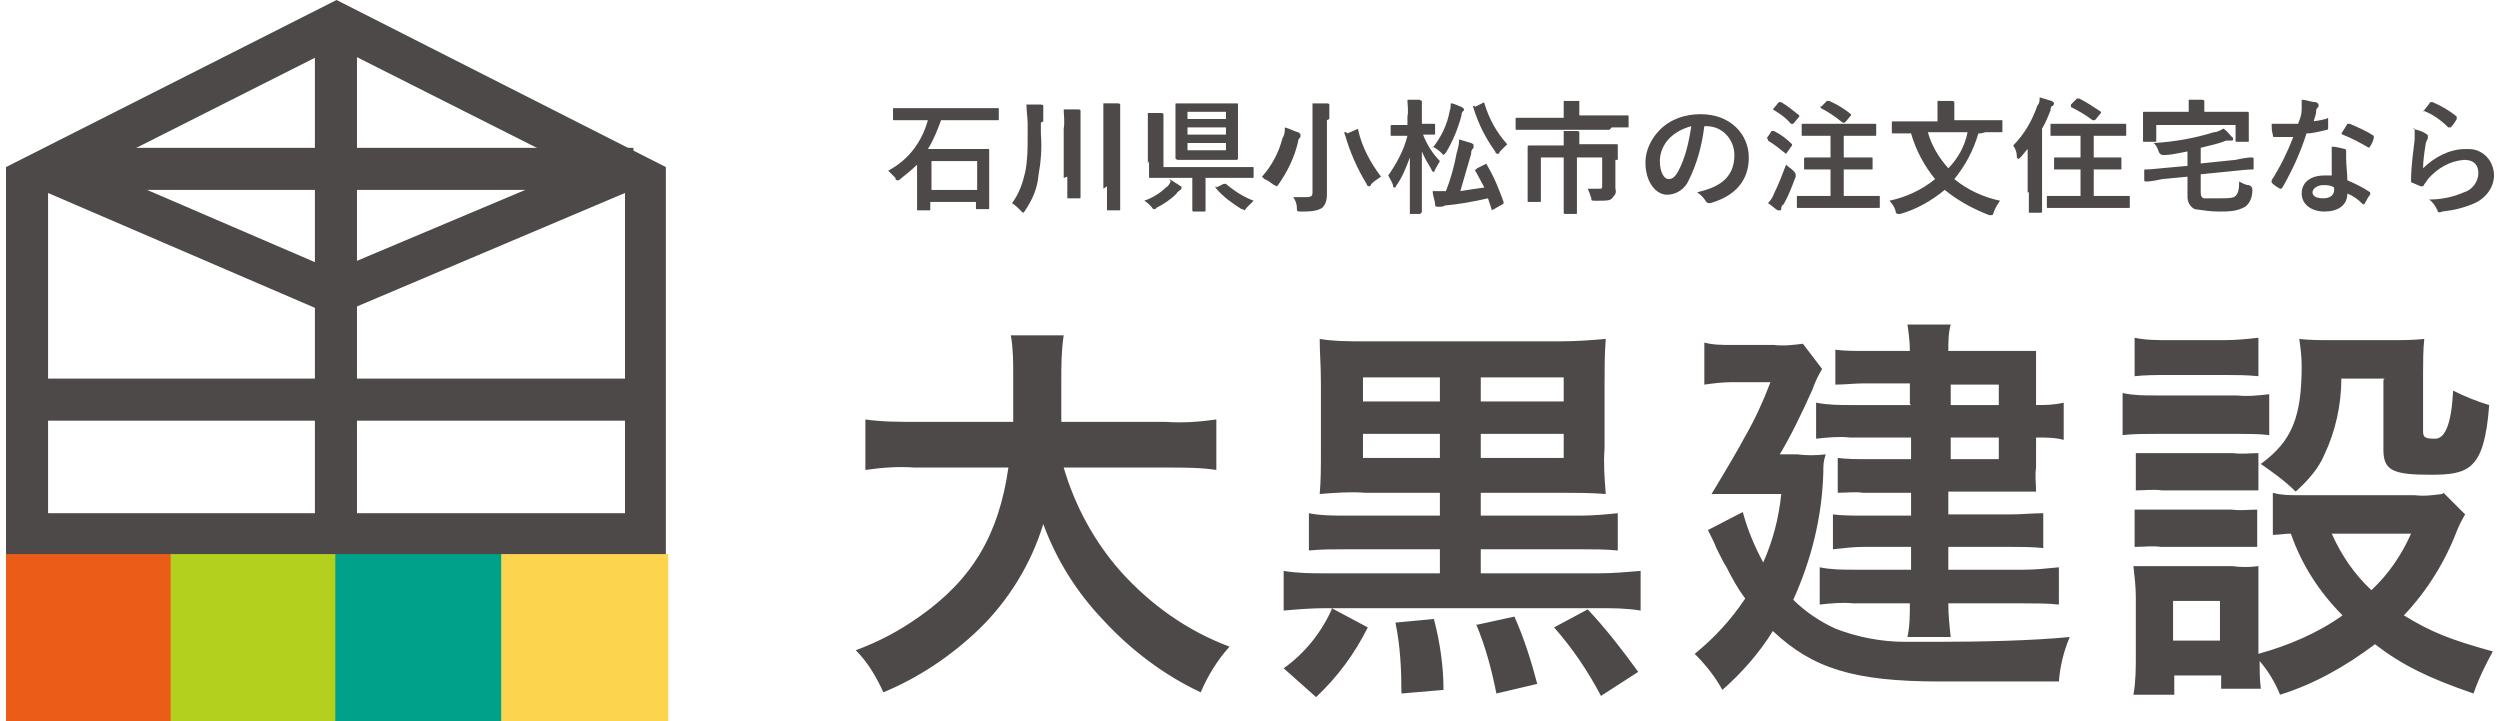
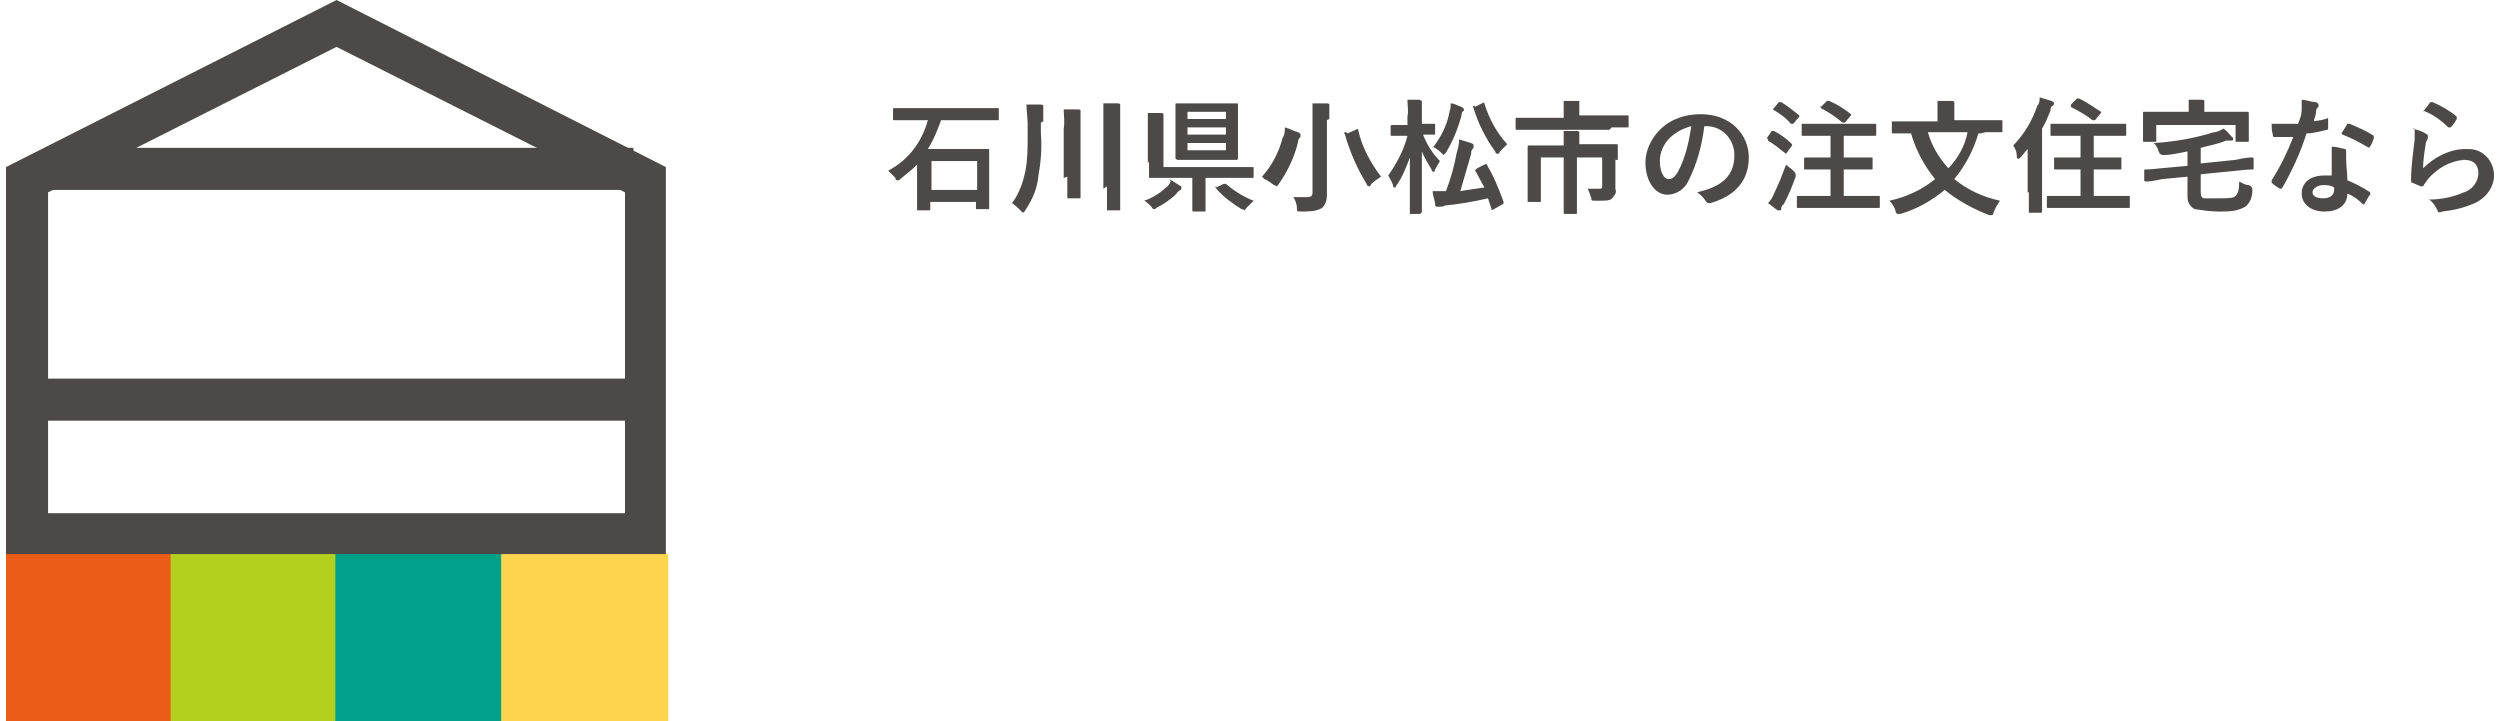
<svg xmlns="http://www.w3.org/2000/svg" id="logo-daikokukensetsu" version="1.1" viewBox="0 0 208 60">
  <defs>
    <style>
      .cls-1 {
        fill: #4d4948;
      }

      .cls-1, .cls-2, .cls-3, .cls-4, .cls-5 {
        stroke-width: 0px;
      }

      .cls-2 {
        fill: #b3d01e;
      }

      .cls-3 {
        fill: #eb5c18;
      }

      .cls-4 {
        fill: #fcd44e;
      }

      .cls-5 {
        fill: #00a18a;
      }
    </style>
  </defs>
  <g>
-     <path class="cls-1" d="M97.1,38.9c1.4,0,2.8,0,4.1.2v-4.2c-1.4.2-2.8.3-4.2.2h-8.7c0-1.2,0-2,0-3.3,0-1.3,0-2.6.2-3.9h-4.4c.2,1.1.2,2.2.2,3.3,0,1.7,0,2.2,0,3.9h-8.1c-1.4,0-2.8,0-4.2-.2v4.2c1.4-.2,2.7-.3,4.1-.2h7.8c-.8,5.6-3,9.3-7.4,12.4-1.7,1.2-3.4,2.1-5.3,2.8,1,1,1.7,2.2,2.3,3.5,2.9-1.2,5.6-3,7.9-5.2,2.5-2.4,4.4-5.5,5.4-8.8,1.1,3,2.8,5.7,5,8,2.3,2.5,5.1,4.6,8.1,6,.6-1.4,1.4-2.7,2.4-3.8-3.5-1.3-6.6-3.5-9.1-6.3-2.2-2.5-3.8-5.5-4.7-8.6h8.5ZM119.8,41v1.9h-7.8c-1,0-2.1,0-3.1-.2v3.1c1-.1,2.1-.1,3.1-.1h7.8v2h-9.5c-1.2,0-2.3,0-3.5-.2v3.3c1.1-.1,2.3-.2,3.5-.2h22.7c1.2,0,2.3,0,3.5.2v-3.3c-1.2.1-2.3.2-3.5.2h-9.8v-2h8.3c1,0,2.1,0,3.1.1v-3.1c-1,.1-2.1.2-3.1.2h-8.3v-1.9h6.6c1.3,0,2.5,0,3.8.1-.1-1.3-.2-2.5-.1-3.8v-5.3c0-1.3,0-2.5.1-3.8-1.2.1-2.5.2-3.8.2h-16.3c-1.2,0-2.5,0-3.7-.2,0,1.3.1,2,.1,3.8v5.3c0,1.8,0,2.6-.1,3.8,1.3-.1,2.5-.2,3.8-.1h6.1ZM123.2,33.4v-2h6.9v2h-6.9ZM119.8,33.4h-6.4v-2h6.4v2ZM123.2,38.1v-2h6.9v2h-6.9ZM119.8,38.1h-6.4v-2h6.4v2ZM116.1,51.8c.4,1.9.5,3.9.5,5.9l3.5-.3c0-2-.3-4-.8-5.9l-3.2.3ZM122.8,51.9c.8,1.9,1.3,3.8,1.7,5.8l3.4-.8c-.5-1.9-1.1-3.8-1.9-5.6l-3.2.7ZM110.8,50.7c-.9,2-2.3,3.7-4,4.9l2.7,2.4c1.8-1.7,3.2-3.6,4.3-5.8l-3-1.6ZM129.3,52.2c1.5,1.7,2.8,3.6,3.9,5.7l3.1-2c-1.3-1.8-2.7-3.6-4.2-5.2l-2.8,1.5ZM159,33.7h-4.9c-1,0-2,0-3-.2v3c.9-.1,1.9-.2,2.8-.1h5.1v1.8h-3.8c-.8,0-1.5,0-2.3-.1v2.9c.7,0,1.4-.1,2.1,0h4v1.9h-3.9c-.9,0-1.8,0-2.6-.1v2.9c.9-.1,1.8-.2,2.6-.2h3.9v1.9h-4.7c-1,0-1.9,0-2.9-.2v3.1c.9-.1,1.9-.2,2.8-.1h4.7c0,.9,0,1.9-.2,2.8h3.6c-.1-.9-.2-1.8-.2-2.8h6.3c1,0,2,0,2.9.1v-3.1c-1,.1-2,.2-2.9.2h-6.3v-1.9h5.1c.9,0,1.9,0,2.8.1v-2.9c-.9,0-1.8.1-2.8.1h-5.1v-1.9h5c.9,0,1.5,0,2.3,0,0-.7-.1-1.3,0-2v-2.5c.8,0,1.6,0,2.3.2v-3.1c-.8.2-1.6.2-2.3.2v-2.4c0-.7,0-1.4,0-2.1-.7,0-1.5,0-2.5,0h-4.8c0-.7,0-1.5.2-2.2h-3.6c.1.7.2,1.4.2,2.2h-3.7c-.8,0-1.7,0-2.5-.1v2.9c.8,0,1.6-.1,2.3-.1h3.9v1.7ZM162.3,33.7v-1.7h4v1.7h-4ZM162.3,36.4h4v1.8h-4v-1.8ZM147.9,38.1c1.1-1.8,2-3.7,2.9-5.7.2-.6.5-1.2.8-1.7l-1.6-2.1c-.8.1-1.6.2-2.4.1h-3.5c-.8,0-1.6,0-2.3-.2v3.5c.7-.1,1.5-.2,2.2-.2h3.3c-.6,1.6-1.3,3.1-2.1,4.5q-.8,1.5-2.8,4.8c.8,0,1.7,0,2.7,0h3.1c-.2,2-.7,3.9-1.5,5.7-.7-1.3-1.3-2.7-1.7-4.2l-2.9,1.5c.3.6.6,1.2.7,1.5.4.8.7,1.4.8,1.5.5,1,1,1.9,1.6,2.7-1.2,1.8-2.6,3.3-4.2,4.6.9.9,1.7,1.9,2.3,3,1.6-1.4,3.1-3.1,4.2-4.9,3.3,3.1,6.7,4.2,13.9,4.2s6.8,0,9.9,0c.1-1.3.4-2.5.9-3.7-3.1.3-7.2.4-11.2.4s-1.6,0-2.5,0c-2,0-4-.4-5.8-1.1-1.3-.6-2.5-1.4-3.5-2.4,1.5-3.3,2.4-6.9,2.5-10.6,0-.6,0-.9.2-1.5-.8.1-1.6.1-2.4,0h-1.5ZM203.2,41.1c-.8.1-1.5.2-2.3.1h-9.7c-.7,0-1.4,0-2.1-.2v3.5c.5,0,1-.1,1.5-.1.9,2.6,2.4,4.9,4.3,6.8-2.1,1.5-4.5,2.5-7,3.2v-4.9c0-.8,0-1.6,0-2.4-.7.1-1.5.1-2.2,0h-5.7c-1,0-1.7,0-2.5,0,.1.9.2,1.7.2,2.6v4.8c0,1.1,0,2.2-.2,3.3h3.4v-1.6h3.9v1.1h3.3c-.1-.8-.1-1.6-.1-2.3.7.8,1.3,1.8,1.7,2.8,2.9-.9,5.5-2.4,7.9-4.2,2.2,1.7,4.4,2.8,8.2,4.1.4-1.2,1-2.4,1.6-3.5-3.6-1-5.1-1.6-7.4-3,1.9-2,3.4-4.4,4.4-7,.2-.5.4-.9.7-1.4l-1.8-1.8ZM200.6,44.4c-.8,1.8-1.9,3.4-3.3,4.7-1.4-1.3-2.5-2.9-3.3-4.7h6.6ZM180.8,50h3.9v3.3h-3.9v-3.3ZM177.6,31.3c.9-.1,1.8-.1,2.8-.1h4.7c.9,0,1.8,0,2.8.1v-3.2c-.9.1-1.8.2-2.8.2h-4.7c-.9,0-1.9,0-2.8-.2v3.2ZM176.6,36.2c.9-.1,1.8-.1,2.7-.1h7c.8,0,1.7,0,2.5.1v-3.4c-.9.1-1.8.2-2.7.1h-6.8c-.9,0-1.8,0-2.7-.2v3.4ZM177.7,40.8c.7,0,1.4-.1,2.2,0h5.9c.7,0,1.4,0,2.1,0v-3.1c-.7,0-1.4.1-2.1,0h-5.9c-.7,0-1.5,0-2.2,0v3.1ZM177.7,45.5c.7,0,1.4-.1,2.1,0h5.8c.7,0,1.5,0,2.2,0v-3.1c-.7,0-1.4.1-2.1,0h-5.9c-.7,0-1.5,0-2.2,0v3.1ZM198.3,31.6v5.8c0,1.7.7,2.1,3.9,2.1s4.5-.4,4.9-5.8c-1-.3-2-.7-3-1.2q-.2,4-1.5,4c-.8,0-1-.1-1-.6v-4.9c0-.9,0-1.9.1-2.8-.9.1-1.9.1-2.8.1h-5c-.9,0-1.7,0-2.6-.1.1.7.2,1.5.2,2.2,0,4.3-.8,6.3-3.4,8.2,1,.7,2,1.4,2.9,2.3,1-.9,1.9-1.9,2.4-3.1.9-1.9,1.4-4.1,1.4-6.3h3.6Z" />
    <path class="cls-1" d="M77.2,10c-.5,1.8-1.6,3.3-3.3,4.2.2.2.4.4.6.6,0,.2.1.2.2.2s.1,0,.2-.1c.5-.4,1-.8,1.4-1.2v1.5c0,1.8,0,2.1,0,2.2,0,.1,0,.1.1.1h.9c.1,0,.1,0,.1-.1v-.6h3.8v.5c0,.1,0,.1.1.1h.9c.1,0,.1,0,.1-.1s0-.4,0-2.1v-1.3c0-1,0-1.3,0-1.4,0-.1,0-.1-.1-.1s-.4,0-1.4,0h-3.6c.5-.8.8-1.6,1.1-2.4h3.4c1,0,1.3,0,1.3,0,.1,0,.1,0,.1-.1v-.8c0-.1,0-.1-.1-.1s-.4,0-1.3,0h-6c-1,0-1.3,0-1.3,0-.1,0-.1,0-.1.1v.8c0,.1,0,.1.1.1s.4,0,1.3,0h1.4ZM77.5,13.4h3.8v2.4h-3.8v-2.4ZM86.8,10.1c0-.4,0-.8,0-1.1,0,0,0-.2,0-.2,0,0,0-.1-.2-.1-.4,0-.7,0-1.2,0,0,.5.1,1.1.1,1.6v1c0,1,0,2-.2,3-.2.9-.5,1.8-1.1,2.6.3.2.5.4.7.6.1.1.2.2.2.2s.1,0,.2-.2c.6-.9,1-1.8,1.1-2.9.2-1.1.3-2.3.2-3.5v-.9ZM92.1,15.5c0,1.3,0,1.9,0,1.9,0,.1,0,.1.1.1h.9c.1,0,.1,0,.1-.1s0-.6,0-1.9v-5.5c0-.4,0-.7,0-1.1,0,0,0-.1,0-.2,0,0,0-.1-.2-.1-.4,0-.8,0-1.2,0,0,.5,0,1.1,0,1.6v5.5ZM88.8,14.7c0,1.1,0,1.7,0,1.7,0,.1,0,.1.1.1h.9c.1,0,.1,0,.1-.1s0-.6,0-1.7v-4.2c0-.4,0-.7,0-1.1,0,0,0-.2,0-.2,0,0,0-.1-.2-.1-.4,0-.8,0-1.2,0,0,.5.1,1,0,1.6v4.1ZM99.2,8.6c-.9,0-1.3,0-1.3,0-.1,0-.1,0-.1.1s0,.4,0,1.1v2.3c0,.7,0,1.1,0,1.1s.1.1.2.1.4,0,1.3,0h2.3c.9,0,1.2,0,1.2,0,.1,0,.2,0,.2-.1s0-.4,0-1.1v-2.3c0-.7,0-1.1,0-1.1,0-.1,0-.1-.1-.1s-.4,0-1.3,0h-2.4ZM102,12.5h-3.2v-.6h3.2v.6ZM98.8,11.2v-.6h3.2v.6h-3.2ZM98.8,9.3h3.2v.6h-3.2v-.6ZM95.6,13.4c0,.9,0,1.3,0,1.3,0,.1,0,.1.1.1s.4,0,1.4,0h2.1v1.6c0,.8,0,1.1,0,1.1s0,.1.1.1h.9c.1,0,.1,0,.1-.1s0-.4,0-1.1v-1.6h2.5c1,0,1.3,0,1.4,0,.1,0,.1,0,.1-.1v-.7c0-.1,0-.1-.1-.1s-.4,0-1.4,0h-6v-3.5c0-.2,0-.5,0-.7,0,0,0-.1,0-.2,0,0,0-.1-.2-.1-.4,0-.8,0-1.1,0,0,.4,0,.8,0,1.2v3ZM101.2,15.5c-.1,0-.1.1,0,.2.6.7,1.3,1.2,2.1,1.7,0,0,.2,0,.2.1,0,0,.1,0,.2-.2.2-.2.4-.4.6-.6-.8-.3-1.6-.8-2.3-1.4,0,0,0,0-.1,0,0,0,0,0-.1,0l-.6.3ZM97.4,15.1c-.1.2-.2.4-.4.5-.5.5-1.2.9-1.8,1.1.2.1.4.3.6.5.1.2.2.2.2.2,0,0,.2,0,.2-.1.6-.3,1.2-.7,1.7-1.2,0-.1.2-.2.3-.3,0,0,.1,0,.1-.2s0,0-.2-.2c-.3-.2-.5-.3-.8-.5h0ZM110.6,9.9c0-.3,0-.7,0-1,0,0,0-.1,0-.2,0,0,0-.1-.2-.1-.4,0-.8,0-1.2,0,0,.5,0,1,0,1.5v5.9c0,.3-.1.4-.5.4-.4,0-.7,0-1.1,0,.2.3.3.6.3.9,0,.3,0,.3.4.3.6,0,1.2,0,1.7-.3.2-.2.4-.5.4-1.1s0-1.3,0-2.1v-4.1ZM105.2,14.9c.3.1.5.3.8.5.1,0,.2.1.2.1s.1,0,.2-.2c.7-1,1.3-2.2,1.6-3.5,0-.2.1-.3.2-.4,0,0,0-.1,0-.2,0,0,0-.1-.2-.2-.4-.1-.7-.3-1.1-.4,0,.3,0,.6-.2.9-.3,1.2-.9,2.3-1.7,3.2ZM112,11c-.2,0-.2,0-.1.2.4,1.4,1,2.8,1.8,4.1,0,.1.1.2.2.2s.1,0,.2-.2c.2-.2.5-.4.8-.6-.9-1.2-1.6-2.5-1.9-3.9,0-.1,0-.1-.2,0l-.7.3ZM118.2,17.7c.1,0,.1,0,.1-.1,0-.2,0-2.3,0-5,.2.5.5,1,.8,1.5,0,.1.1.2.2.2s0,0,.1-.2c.1-.2.3-.5.4-.7-.6-.6-1.1-1.4-1.4-2.2.6,0,.9,0,.9,0,.1,0,.1,0,.1-.1v-.7c0-.1,0-.1-.1-.1s-.3,0-1,0v-.7c0-.3,0-.7,0-1,0,0,0-.1,0-.2,0,0,0,0-.2-.1-.3,0-.7,0-1,0,0,.5.1.9,0,1.4v.7h-.3c-.7,0-1,0-1,0,0,0-.1,0-.1.1v.7c0,.1,0,.1.1.1s.3,0,1,0h.3c-.3,1.2-.9,2.3-1.6,3.3.1.2.3.5.4.8,0,.1,0,.2.1.2s.1,0,.2-.2c.5-.7.8-1.5,1.1-2.3,0,2.4,0,4.4,0,4.6s0,.1.1.1h.8ZM122.8,14.1c-.1,0-.1.1,0,.2.2.4.5.9.7,1.3-.7.1-1.4.2-2,.3.3-1,.6-2.1.9-3.1,0-.2,0-.3.2-.5,0,0,0-.1,0-.2s0-.1-.2-.2c-.3-.1-.7-.2-1-.3,0,.4-.1.8-.2,1.1-.2,1.1-.5,2.2-.9,3.2-.4,0-.8,0-1.1,0,0,.4.2.8.2,1.1,0,.1,0,.2.2.2,0,0,.1,0,.2,0,.1,0,.3,0,.4-.1,1.1-.1,2.3-.3,3.6-.6.1.3.2.6.3.9,0,.1,0,.1.2,0l.7-.4c.1,0,.1-.1.1-.2-.4-1.1-.8-2.1-1.4-3.1,0-.1,0-.1-.2,0l-.6.3ZM122.7,8.8c-.1,0-.2,0-.1.2.4,1.3,1,2.5,1.8,3.6,0,.1.1.2.2.2s.1,0,.2-.2c.2-.2.4-.4.6-.6-.9-1-1.5-2.1-1.9-3.4,0-.1,0-.1-.2,0l-.6.3ZM119.2,12.2c.2.1.5.3.7.5.1.1.2.2.2.2s0,0,.2-.2c.6-1,1-2,1.3-3.1,0-.1,0-.3.2-.4,0,0,0,0,0-.1,0,0,0-.1-.2-.2-.3-.1-.6-.3-.9-.3,0,.2,0,.4-.1.7-.2,1.1-.7,2.1-1.4,3h0ZM134.6,13.3c0-.8,0-1.1,0-1.2,0-.1,0-.1-.1-.1s-.4,0-1.4,0h-1.7v-.2c0-.2,0-.4,0-.6,0,0,0-.1,0-.2,0,0,0-.1-.2-.1-.4,0-.7,0-1.1,0,0,.3,0,.6,0,1v.2h-1.5c-1,0-1.4,0-1.4,0,0,0-.1,0-.1.1s0,.4,0,1.1v2.2c0,.8,0,1.1,0,1.2,0,.1,0,.1.1.1h.9c.1,0,.1,0,.1-.1s0-.4,0-1.2v-2.4h1.9v3.1c0,1,0,1.5,0,1.5s0,.1.1.1h.9c.1,0,.1,0,.1-.1s0-.6,0-1.5v-3.1h2.1v2.3c0,.3,0,.3-.3.3s-.5,0-.9,0c.1.2.2.5.3.8,0,.2,0,.2.4.2,1,0,1.2,0,1.4-.3.2-.2.3-.4.2-.7,0-.3,0-.6,0-1v-1.4ZM134.1,10.6c.9,0,1.2,0,1.3,0,.1,0,.1,0,.1-.1v-.8c0-.1,0-.1-.1-.1s-.4,0-1.3,0h-2.7v-.4c0-.2,0-.4,0-.6,0,0,0-.1,0-.2,0,0,0,0-.2,0-.4,0-.8,0-1.1,0,0,.3,0,.7,0,1v.4h-2.6c-.9,0-1.2,0-1.3,0-.1,0-.1,0-.1.1v.8c0,.1,0,.1.1.1s.4,0,1.3,0h6.4ZM142,10.5c1.3,0,2.3,1.1,2.3,2.4,0,0,0,0,0,0,0,2-1.4,2.7-3.1,3.1.3.2.5.4.7.7.1.2.2.2.4.2,2.1-.6,3.2-1.9,3.2-3.8s-1.5-3.6-4-3.6c-1.3,0-2.5.4-3.4,1.3-.7.7-1.2,1.7-1.2,2.7,0,1.7.9,2.7,1.8,2.7.8,0,1.5-.5,1.8-1.2.7-1.4,1.1-2.9,1.3-4.5h0ZM140.7,10.6c-.2,1.3-.5,2.6-1.1,3.7-.3.5-.5.6-.8.6s-.7-.5-.7-1.5c0-.7.3-1.4.8-1.9.5-.5,1.1-.8,1.8-1h0ZM154.9,17.3c1,0,1.4,0,1.4,0,.1,0,.1,0,.1-.1v-.8c0-.1,0-.1-.1-.1s-.4,0-1.4,0h-1.5v-2.2h.9c1,0,1.3,0,1.4,0,.1,0,.1,0,.1-.1v-.8c0-.1,0-.1-.1-.1s-.4,0-1.4,0h-.9v-1.8h1.2c1,0,1.4,0,1.4,0,.1,0,.1,0,.1-.1v-.8c0-.1,0-.1-.1-.1s-.4,0-1.4,0h-3.2c-1,0-1.3,0-1.4,0-.1,0-.1,0-.1.1v.8c0,.1,0,.1.1.1s.4,0,1.4,0h.9v1.8h-.7c-1,0-1.3,0-1.4,0,0,0-.1,0-.1.1v.8c0,.1,0,.1.1.1s.4,0,1.4,0h.7v2.2h-1.3c-1,0-1.4,0-1.4,0-.1,0-.1,0-.1.1v.8c0,.1,0,.1.1.1s.4,0,1.4,0h3.9ZM147.1,16.9c.3.2.5.4.8.6,0,0,.1,0,.2,0,0,0,.1,0,.1-.1,0-.1,0-.3.2-.4.4-.7.7-1.5,1-2.3,0,0,0-.2,0-.2,0,0,0-.1-.2-.3-.2-.2-.4-.3-.6-.5-.3.8-.6,1.6-1,2.4-.1.3-.3.6-.5.8ZM151.5,8.8c-.1.1,0,.1,0,.2.6.3,1.2.7,1.8,1.2,0,0,.1,0,.2,0l.5-.6c0,0,0,0,0-.1s0,0,0,0c-.5-.4-1.1-.8-1.8-1.1,0,0-.1,0-.2,0l-.5.5ZM147.5,9c0,0,0,0,0,.1s0,0,0,0c.5.3,1.1.7,1.5,1.2,0,0,0,0,.2,0l.5-.6c0,0,0,0,0-.1,0,0,0,0,0,0-.5-.4-1-.8-1.5-1.1,0,0-.1,0-.2,0l-.5.6ZM147.1,11.6s0,0,0,.1c0,0,0,0,0,0,.5.3,1,.7,1.5,1.1,0,0,0,0,0,0,0,0,0,0,0,0l.5-.7c0,0,0,0,0-.1s0,0,0,0c-.4-.4-.9-.8-1.5-1.1,0,0-.1,0-.2,0l-.4.6ZM165.2,11c.9,0,1.3,0,1.3,0,.1,0,.1,0,.1-.1v-.8c0-.1,0-.1-.1-.1s-.4,0-1.3,0h-2.6v-.5c0-.6,0-.7,0-.8,0,0,0-.1,0-.2,0,0,0-.1-.2-.1-.4,0-.8,0-1.2,0,0,.4,0,.8,0,1.2v.5h-2.4c-.9,0-1.3,0-1.3,0-.1,0-.1,0-.1.1v.8c0,.1,0,.1.1.1s.4,0,1.3,0h.2c.4,1.4,1.1,2.7,2,3.8-1.1.9-2.4,1.5-3.8,1.8.2.2.4.5.5.8,0,.2.1.3.2.3,0,0,.2,0,.2,0,1.4-.4,2.6-1.1,3.7-2,1.1.9,2.4,1.6,3.7,2.1,0,0,.2,0,.2,0,.1,0,.1,0,.2-.3.1-.3.3-.6.5-.9-1.4-.3-2.7-.9-3.8-1.8.9-1.1,1.6-2.4,2-3.8h.2ZM163.7,11c-.2,1.1-.8,2.2-1.6,3-.8-.9-1.4-1.9-1.7-3h3.3ZM175.7,17.3c1,0,1.4,0,1.4,0,.1,0,.1,0,.1-.1v-.8c0-.1,0-.1-.1-.1s-.4,0-1.4,0h-1.5v-2.2h.8c1,0,1.3,0,1.4,0,.1,0,.1,0,.1-.1v-.8c0-.1,0-.1-.1-.1s-.4,0-1.4,0h-.8v-1.8h1.2c1,0,1.4,0,1.4,0,.1,0,.1,0,.1-.1v-.8c0-.1,0-.1-.1-.1s-.4,0-1.4,0h-3.3c-1,0-1.4,0-1.4,0-.1,0-.1,0-.1.1v.8c0,.1,0,.1.1.1s.4,0,1.4,0h1v1.8h-.7c-1,0-1.3,0-1.4,0-.1,0-.1,0-.1.1v.8c0,.1,0,.1.1.1s.4,0,1.4,0h.7v2.2h-1.3c-1,0-1.4,0-1.4,0-.1,0-.1,0-.1.1v.8c0,.1,0,.1.1.1s.4,0,1.4,0h3.9ZM168.8,16c0,1,0,1.5,0,1.6,0,.1,0,.1.1.1h.9c0,0,.1,0,.1-.1s0-.6,0-1.6v-5.3c.3-.5.5-1,.7-1.5,0-.3.1-.4.2-.4,0,0,.1-.1.1-.2,0,0,0-.1-.2-.2-.3-.1-.7-.2-1-.3,0,.2,0,.5-.2.7-.4,1.2-1.1,2.4-2,3.3.2.3.3.6.3.9,0,.1,0,.2.1.2s.1,0,.2-.1c.2-.2.4-.5.6-.7v3.6ZM172.3,8.8c0,0,0,0,0,.1s0,0,0,0c.6.3,1.3.7,1.8,1.1,0,0,.1,0,.2,0l.5-.6s0,0,0-.1c0,0,0,0,0,0-.6-.4-1.2-.8-1.8-1.1,0,0-.2,0-.2,0,0,0,0,0,0,0l-.5.5ZM183.1,13.6v-1.3c.7-.2,1.4-.3,2.1-.6.2,0,.3,0,.4,0,.1,0,.2,0,.2-.1,0,0,0-.2-.1-.2-.2-.2-.4-.5-.7-.7-.2.1-.5.3-.8.3-1.6.5-3.3.8-5,.9.2.2.3.4.4.7q.1.3.4.3c.7,0,1.4-.2,2-.3v1.2l-2.2.2c-.9.1-1.2.1-1.3.1-.1,0-.1,0-.1.1v.8c0,.1.1.1.2.1.1,0,.4,0,1.3-.2l2.1-.2v1.7c0,.4.2.8.6,1,.7.1,1.3.2,2,.2.8,0,1.5,0,2.2-.4.4-.3.6-.8.6-1.4q0-.3-.3-.4c-.3,0-.6-.2-.8-.3,0,.7-.1,1-.3,1.2-.2.2-.6.2-1.5.2-.4,0-.8,0-1.1,0-.2,0-.3-.2-.3-.5v-1.5l3-.3c.9-.1,1.2-.1,1.3-.1s.1,0,.1-.1v-.8c0-.1-.1-.1-.2-.1s-.4,0-1.3.2l-2.9.3ZM183.4,9.3h0c0-.3,0-.5,0-.7,0,0,0-.1,0-.2,0,0,0-.1-.2-.1-.4,0-.7,0-1.1,0,0,.3,0,.7,0,1h0c0,0-2.3,0-2.3,0-1,0-1.3,0-1.4,0-.1,0-.1,0-.1.1s0,.3,0,.7v.4c0,.9,0,1.1,0,1.2,0,.1,0,.1.1.1h.9c.1,0,.1,0,.1-.1v-1.3h6.6v1.3c0,.1,0,.1.1.1h.9c.1,0,.1,0,.1-.1s0-.2,0-1.2v-.5c0-.3,0-.5,0-.6,0,0,0-.1-.1-.1s-.4,0-1.4,0h-2.4ZM194.2,14.6c-.3,0-.5,0-.8,0-1.2,0-1.9.6-1.9,1.5s.8,1.5,1.9,1.5,1.9-.5,1.9-1.5c.5.2.9.5,1.3.9,0,0,0,0,.1,0s0,0,0,0c.2-.3.3-.6.5-.8,0-.1,0-.1,0-.2-.6-.4-1.2-.7-1.9-1,0-.6-.1-1.2-.1-1.8,0-.1,0-.3,0-.4,0,0,0-.1,0-.2,0,0,0-.2-.1-.2-.4-.1-.8-.2-1.1-.2,0,.2,0,.5,0,.7,0,.5,0,1.1,0,1.8h0ZM194.2,15.6c0,0,0,.1,0,.2,0,.4-.3.7-.9.7s-.9-.2-.9-.5.4-.6.9-.6c.3,0,.6,0,.9.2h0ZM192.5,10.2c0-.3.2-.6.2-.9,0-.1,0-.3.2-.4,0,0,0-.1,0-.2,0,0,0-.1-.2-.2-.4,0-.8-.2-1.2-.2,0,.3,0,.6,0,.8,0,.4-.1.7-.3,1.2-.5,0-.8,0-1.2,0s-.5,0-1,0c0,.3,0,.6.1.9,0,.1,0,.2.1.2.3,0,.3,0,.6,0,.3,0,.6,0,1,0-.5,1.3-1.1,2.5-1.8,3.6,0,0,0,0,0,.1,0,0,0,0,0,.1.2.2.5.4.7.5,0,0,0,0,.1,0,0,0,0,0,.1-.1.8-1.4,1.5-2.9,2-4.5.6,0,1.2-.2,1.7-.3,0,0,.1,0,.1-.1,0-.3,0-.6,0-.8,0-.1,0-.1-.2,0-.4.1-.9.2-1.3.2ZM194.9,11.2c.8.3,1.5.7,2.2,1.1,0,0,0,0,0,0,0,0,0,0,0,0,.2-.2.3-.5.4-.8,0,0,0,0,0-.1,0,0,0,0,0-.1-.6-.4-1.3-.7-2-1,0,0-.2,0-.2,0,0,0,0,0,0,0-.1.2-.3.5-.5.8ZM201.6,9.2c.8.3,1.5.8,2.1,1.4,0,0,0,0,.1,0s0,0,.1,0c.2-.2.4-.5.5-.7,0,0,0,0,0-.1,0,0,0,0,0-.1-.6-.5-1.3-.9-2-1.2,0,0-.2,0-.2,0-.2.3-.4.5-.6.8ZM200.9,10.7c0,.3,0,.6,0,.9-.1.9-.3,2.2-.3,3.4,0,.1,0,.2.1.2.2.1.5.2.7.3.1,0,.2,0,.2,0,.1-.2.3-.4.4-.6.8-.9,1.8-1.5,3-1.6.9,0,1.2.5,1.2,1.1,0,.7-.5,1.4-1.2,1.6-.9.4-1.9.6-2.9.6.3.2.5.5.7.9,0,.2.2.2.4.1.9-.1,1.8-.3,2.7-.7.9-.4,1.6-1.3,1.6-2.3,0-1.2-.9-2.2-2.1-2.2-.1,0-.2,0-.3,0-1.3,0-2.6.7-3.5,1.6,0-.6.1-1.3.2-1.9,0-.2.1-.4.2-.6,0,0,0-.1,0-.2,0,0,0-.1-.2-.2-.3-.2-.7-.3-1.1-.4Z" />
  </g>
  <g>
    <path class="cls-1" d="M28,3.9l24,12.1v26.7H4v-26.7L28,3.9M28,0L.5,13.9v32.3h54.9V13.9L28,0h0Z" />
    <rect class="cls-1" x="3.6" y="31.5" width="49.9" height="3.5" />
-     <rect class="cls-1" x="26.2" y="3.8" width="3.5" height="39.8" />
    <rect class="cls-1" x="3.8" y="12.3" width="48.9" height="3.5" />
-     <polygon class="cls-1" points="27.8 26.3 3.4 15.8 4.8 12.6 27.8 22.5 51.3 12.6 52.6 15.8 27.8 26.3" />
    <rect class="cls-3" x=".5" y="46.1" width="13.9" height="13.9" />
    <rect class="cls-2" x="14.2" y="46.1" width="13.9" height="13.9" />
    <rect class="cls-5" x="27.9" y="46.1" width="13.9" height="13.9" />
    <rect class="cls-4" x="41.7" y="46.1" width="13.9" height="13.9" />
  </g>
</svg>